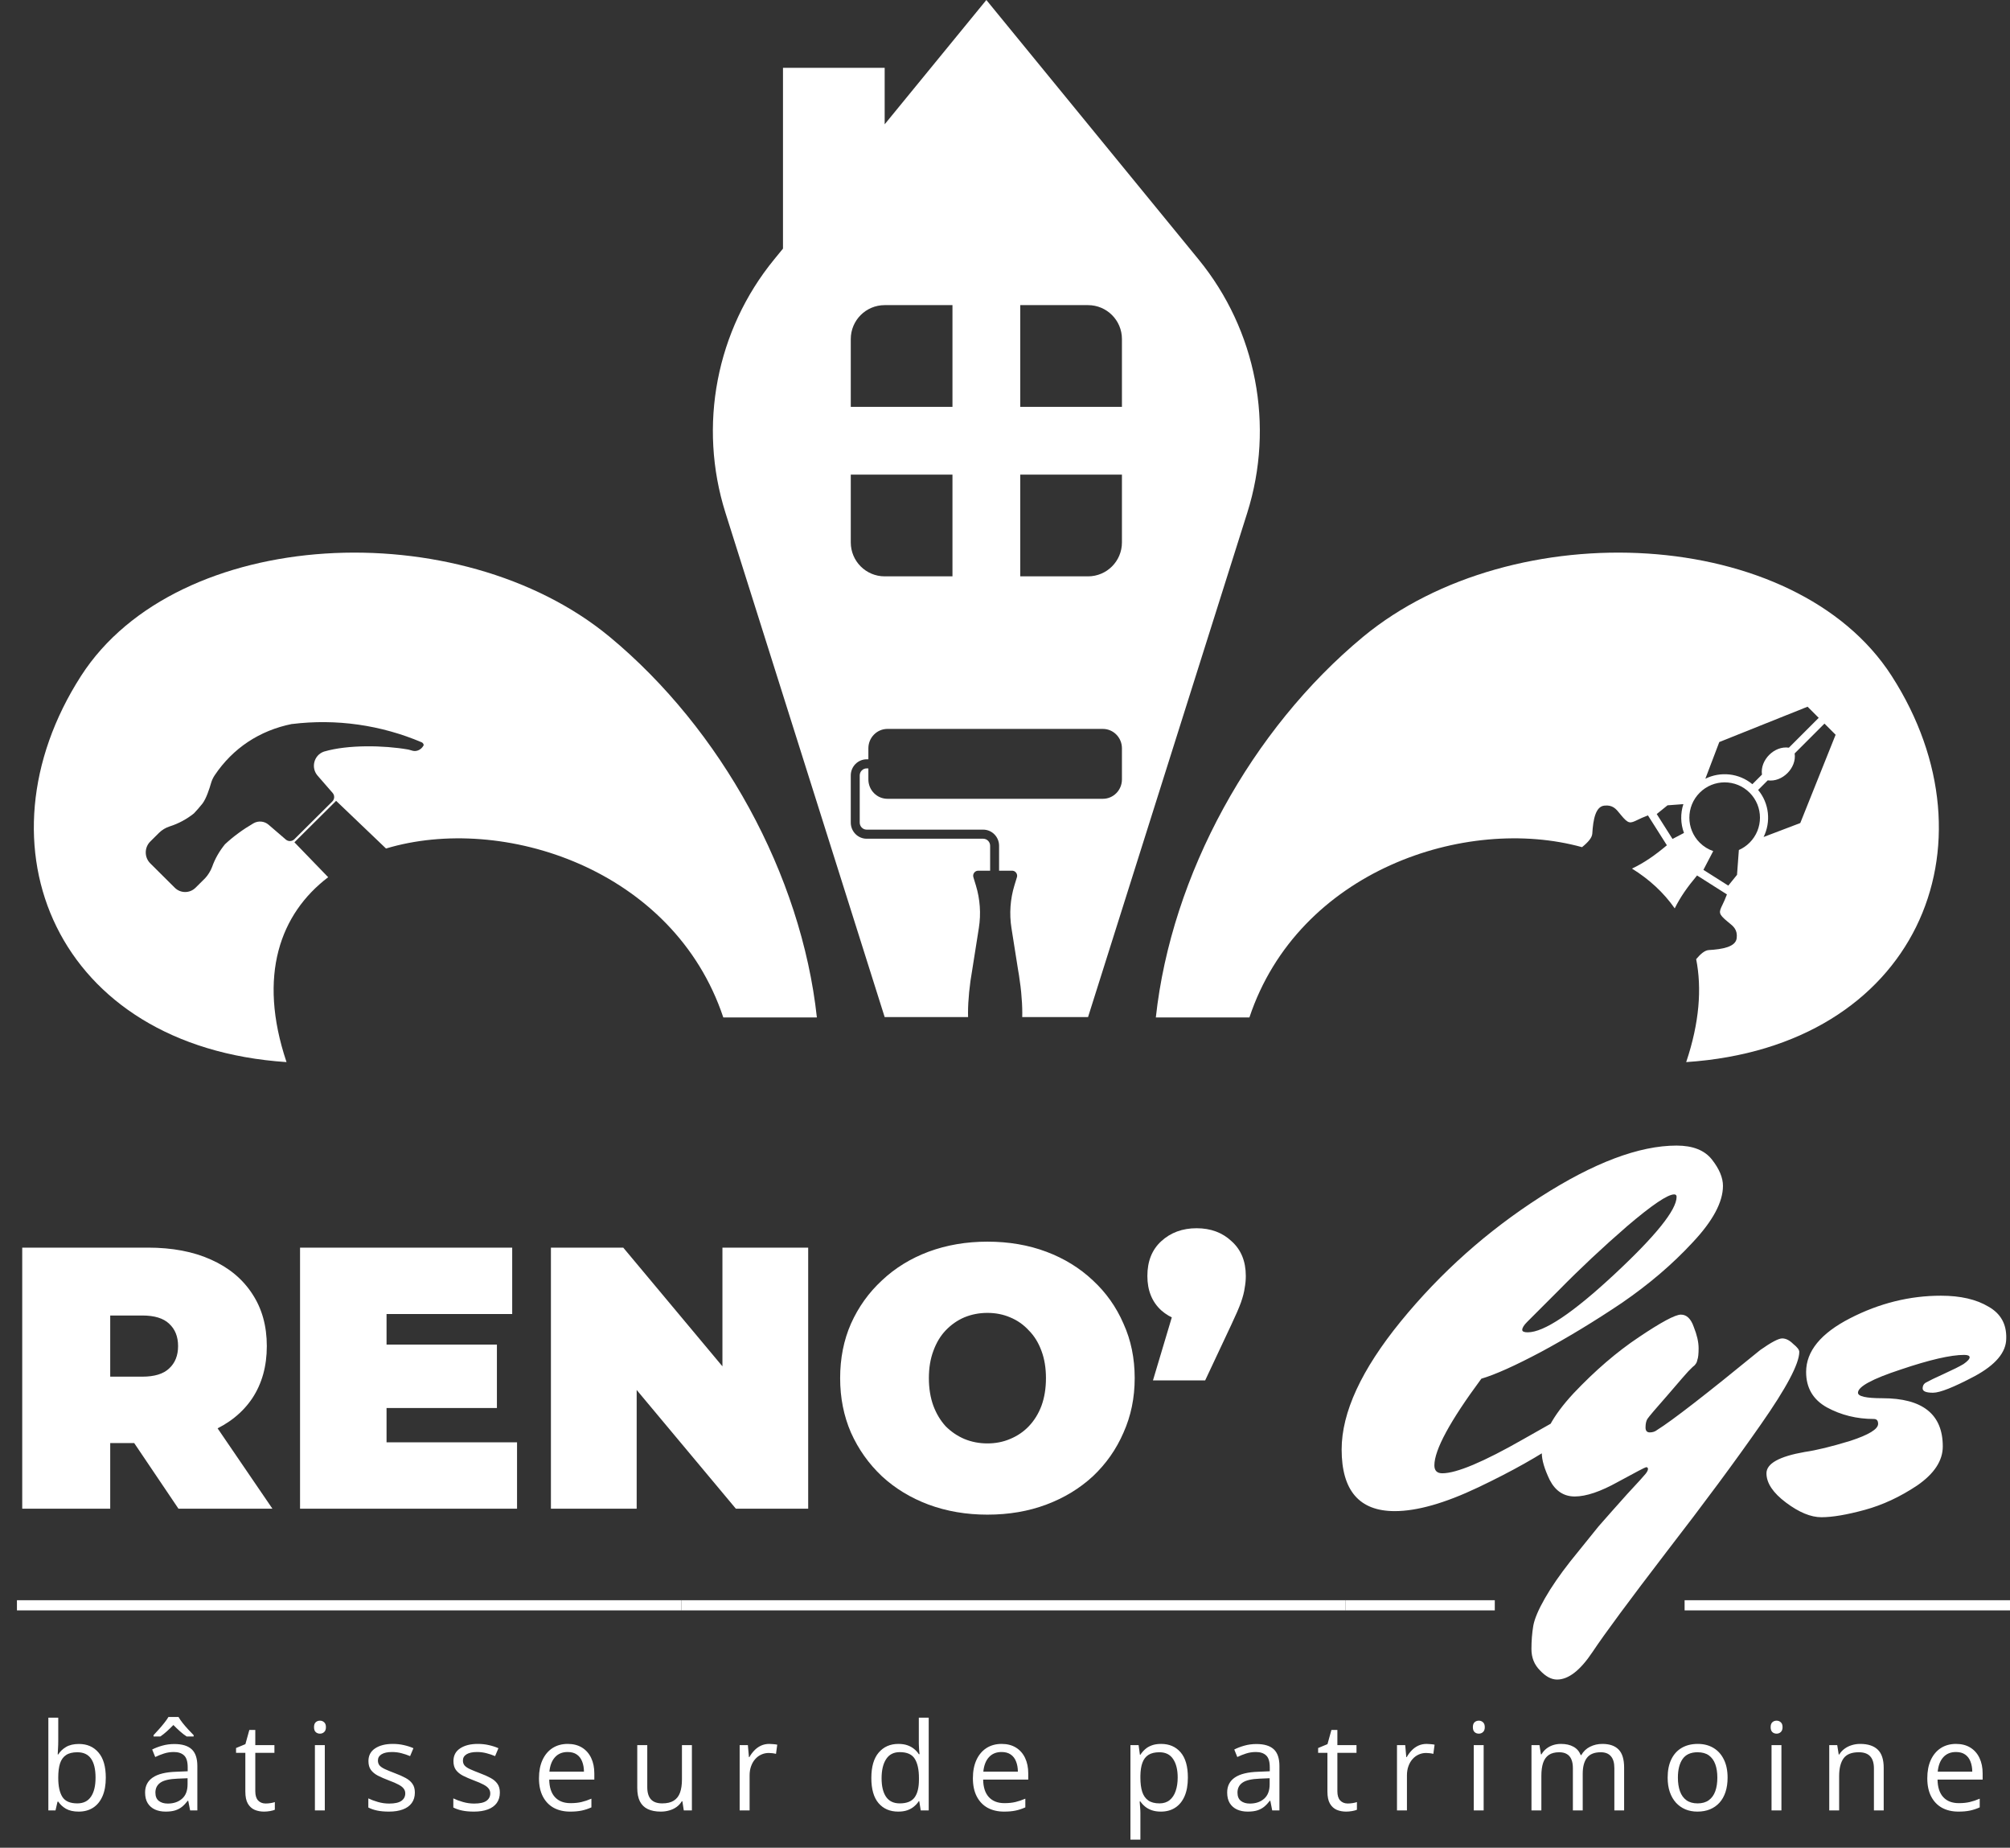
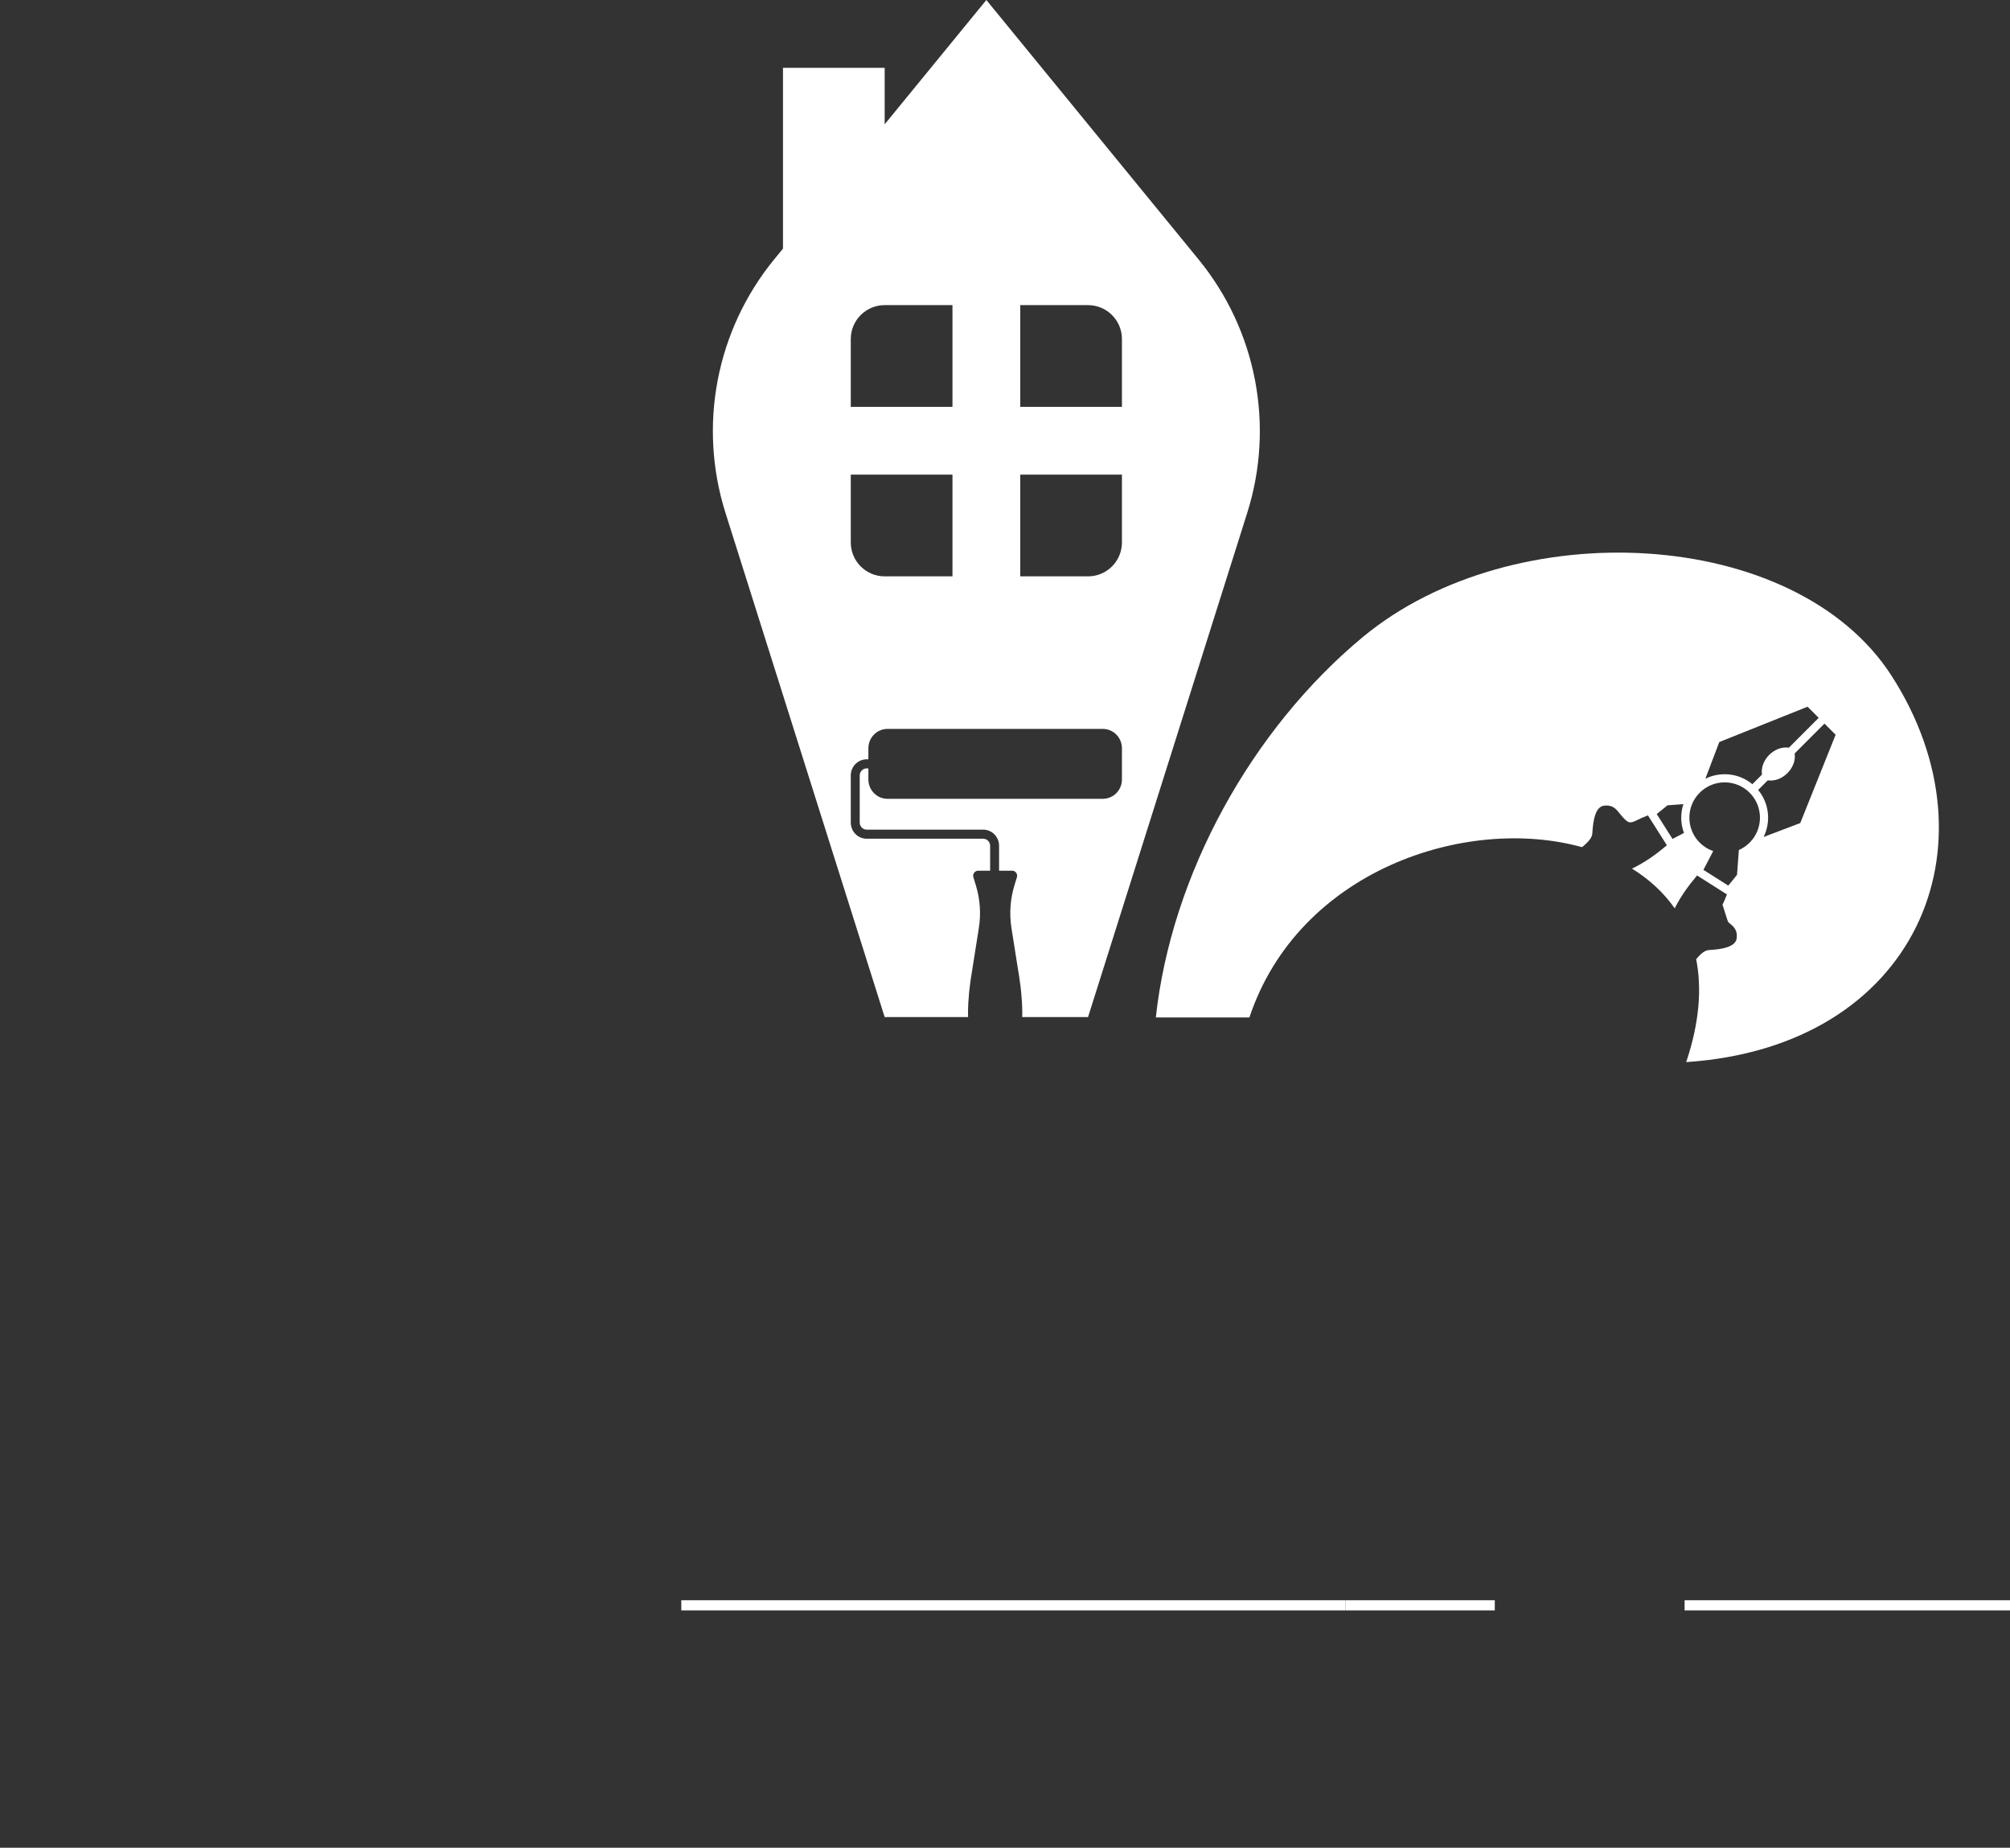
<svg xmlns="http://www.w3.org/2000/svg" width="593" height="545" viewBox="0 0 593 545" fill="none">
  <rect x="0" y="0" width="593" height="545" fill="#333333" stroke="none" />
-   <path d="M17.185 506.648V513.486C17.185 514.271 17.161 515.033 17.114 515.771C17.079 516.51 17.05 517.084 17.026 517.494H17.185C17.712 516.627 18.474 515.895 19.47 515.297C20.466 514.699 21.737 514.4 23.284 514.4C25.698 514.4 27.62 515.238 29.05 516.914C30.491 518.578 31.212 521.057 31.212 524.35C31.212 526.518 30.884 528.346 30.228 529.834C29.571 531.322 28.646 532.447 27.45 533.209C26.255 533.971 24.843 534.352 23.214 534.352C21.691 534.352 20.437 534.07 19.452 533.508C18.48 532.934 17.73 532.236 17.202 531.416H16.974L16.376 534H14.267V506.648H17.185ZM22.81 516.844C21.415 516.844 20.308 517.119 19.487 517.67C18.667 518.209 18.075 519.029 17.712 520.131C17.36 521.221 17.185 522.604 17.185 524.279V524.438C17.185 526.863 17.589 528.721 18.398 530.01C19.206 531.287 20.677 531.926 22.81 531.926C24.603 531.926 25.945 531.27 26.835 529.957C27.737 528.645 28.189 526.77 28.189 524.332C28.189 521.848 27.743 519.979 26.853 518.725C25.974 517.471 24.626 516.844 22.81 516.844ZM51.437 514.418C53.734 514.418 55.439 514.934 56.552 515.965C57.665 516.996 58.222 518.643 58.222 520.904V534H56.095L55.532 531.152H55.392C54.853 531.855 54.29 532.447 53.704 532.928C53.118 533.396 52.439 533.754 51.665 534C50.904 534.234 49.966 534.352 48.853 534.352C47.681 534.352 46.638 534.146 45.724 533.736C44.822 533.326 44.107 532.705 43.579 531.873C43.064 531.041 42.806 529.986 42.806 528.709C42.806 526.787 43.568 525.311 45.091 524.279C46.614 523.248 48.935 522.686 52.052 522.592L55.374 522.451V521.273C55.374 519.609 55.017 518.443 54.302 517.775C53.587 517.107 52.579 516.773 51.279 516.773C50.271 516.773 49.31 516.92 48.396 517.213C47.482 517.506 46.614 517.852 45.794 518.25L44.898 516.035C45.765 515.59 46.761 515.209 47.886 514.893C49.011 514.576 50.194 514.418 51.437 514.418ZM55.339 524.508L52.404 524.631C50.001 524.725 48.308 525.117 47.323 525.809C46.339 526.5 45.847 527.479 45.847 528.744C45.847 529.846 46.181 530.66 46.849 531.188C47.517 531.715 48.402 531.979 49.503 531.979C51.214 531.979 52.614 531.504 53.704 530.555C54.794 529.605 55.339 528.182 55.339 526.283V524.508ZM52.667 506.438C52.96 506.965 53.37 507.562 53.898 508.23C54.425 508.887 54.982 509.531 55.568 510.164C56.154 510.797 56.675 511.342 57.132 511.799V512.186H55.058C54.425 511.775 53.775 511.271 53.107 510.674C52.439 510.076 51.788 509.455 51.156 508.811C50.523 509.455 49.878 510.076 49.222 510.674C48.577 511.26 47.939 511.764 47.306 512.186H45.302V511.799C45.747 511.33 46.251 510.779 46.814 510.146C47.388 509.514 47.933 508.869 48.448 508.213C48.976 507.557 49.392 506.965 49.697 506.438H52.667ZM78.376 531.961C78.857 531.961 79.349 531.92 79.853 531.838C80.357 531.756 80.767 531.656 81.083 531.539V533.807C80.743 533.959 80.269 534.088 79.659 534.193C79.062 534.299 78.476 534.352 77.902 534.352C76.882 534.352 75.956 534.176 75.124 533.824C74.292 533.461 73.624 532.852 73.12 531.996C72.628 531.141 72.382 529.957 72.382 528.445V517.02H69.64V515.596L72.4 514.453L73.56 510.27H75.318V514.734H80.96V517.02H75.318V528.357C75.318 529.564 75.593 530.467 76.144 531.064C76.706 531.662 77.451 531.961 78.376 531.961ZM95.824 514.734V534H92.906V514.734H95.824ZM94.4 507.527C94.88 507.527 95.29 507.686 95.63 508.002C95.982 508.307 96.158 508.787 96.158 509.443C96.158 510.088 95.982 510.568 95.63 510.885C95.29 511.201 94.88 511.359 94.4 511.359C93.896 511.359 93.474 511.201 93.134 510.885C92.806 510.568 92.642 510.088 92.642 509.443C92.642 508.787 92.806 508.307 93.134 508.002C93.474 507.686 93.896 507.527 94.4 507.527ZM122.394 528.727C122.394 529.957 122.083 530.994 121.462 531.838C120.853 532.67 119.974 533.297 118.826 533.719C117.689 534.141 116.33 534.352 114.748 534.352C113.4 534.352 112.234 534.246 111.249 534.035C110.265 533.824 109.404 533.525 108.665 533.139V530.449C109.451 530.836 110.388 531.188 111.478 531.504C112.568 531.82 113.681 531.979 114.818 531.979C116.482 531.979 117.689 531.709 118.439 531.17C119.189 530.631 119.564 529.898 119.564 528.973C119.564 528.445 119.412 527.982 119.107 527.584C118.814 527.174 118.316 526.781 117.613 526.406C116.91 526.02 115.937 525.598 114.695 525.141C113.464 524.672 112.398 524.209 111.496 523.752C110.605 523.283 109.914 522.715 109.421 522.047C108.941 521.379 108.701 520.512 108.701 519.445C108.701 517.816 109.357 516.568 110.669 515.701C111.994 514.822 113.728 514.383 115.873 514.383C117.033 514.383 118.117 514.5 119.124 514.734C120.144 514.957 121.093 515.262 121.972 515.648L120.988 517.986C120.191 517.646 119.341 517.359 118.439 517.125C117.537 516.891 116.617 516.773 115.679 516.773C114.331 516.773 113.294 516.996 112.568 517.441C111.853 517.887 111.496 518.496 111.496 519.27C111.496 519.867 111.66 520.359 111.988 520.746C112.328 521.133 112.867 521.496 113.605 521.836C114.343 522.176 115.316 522.574 116.523 523.031C117.73 523.477 118.773 523.939 119.652 524.42C120.531 524.889 121.205 525.463 121.673 526.143C122.154 526.811 122.394 527.672 122.394 528.727ZM147.47 528.727C147.47 529.957 147.16 530.994 146.539 531.838C145.929 532.67 145.05 533.297 143.902 533.719C142.765 534.141 141.406 534.352 139.824 534.352C138.476 534.352 137.31 534.246 136.326 534.035C135.341 533.824 134.48 533.525 133.742 533.139V530.449C134.527 530.836 135.464 531.188 136.554 531.504C137.644 531.82 138.757 531.979 139.894 531.979C141.558 531.979 142.765 531.709 143.515 531.17C144.265 530.631 144.64 529.898 144.64 528.973C144.64 528.445 144.488 527.982 144.183 527.584C143.89 527.174 143.392 526.781 142.689 526.406C141.986 526.02 141.013 525.598 139.771 525.141C138.541 524.672 137.474 524.209 136.572 523.752C135.681 523.283 134.99 522.715 134.498 522.047C134.017 521.379 133.777 520.512 133.777 519.445C133.777 517.816 134.433 516.568 135.746 515.701C137.07 514.822 138.804 514.383 140.949 514.383C142.109 514.383 143.193 514.5 144.201 514.734C145.22 514.957 146.169 515.262 147.048 515.648L146.064 517.986C145.267 517.646 144.418 517.359 143.515 517.125C142.613 516.891 141.693 516.773 140.755 516.773C139.408 516.773 138.371 516.996 137.644 517.441C136.929 517.887 136.572 518.496 136.572 519.27C136.572 519.867 136.736 520.359 137.064 520.746C137.404 521.133 137.943 521.496 138.681 521.836C139.419 522.176 140.392 522.574 141.599 523.031C142.806 523.477 143.849 523.939 144.728 524.42C145.607 524.889 146.281 525.463 146.75 526.143C147.23 526.811 147.47 527.672 147.47 528.727ZM167.502 514.383C169.142 514.383 170.548 514.746 171.72 515.473C172.892 516.199 173.789 517.219 174.41 518.531C175.031 519.832 175.341 521.355 175.341 523.102V524.912H162.035C162.07 527.174 162.632 528.896 163.722 530.08C164.812 531.264 166.347 531.855 168.328 531.855C169.546 531.855 170.625 531.744 171.562 531.521C172.5 531.299 173.472 530.971 174.48 530.537V533.104C173.507 533.537 172.541 533.854 171.58 534.053C170.63 534.252 169.505 534.352 168.205 534.352C166.353 534.352 164.736 533.977 163.353 533.227C161.982 532.465 160.916 531.352 160.154 529.887C159.392 528.422 159.011 526.629 159.011 524.508C159.011 522.434 159.357 520.641 160.048 519.129C160.752 517.605 161.736 516.434 163.002 515.613C164.279 514.793 165.779 514.383 167.502 514.383ZM167.466 516.773C165.908 516.773 164.666 517.283 163.74 518.303C162.814 519.322 162.263 520.746 162.088 522.574H172.283C172.271 521.426 172.089 520.418 171.738 519.551C171.398 518.672 170.877 517.992 170.173 517.512C169.47 517.02 168.568 516.773 167.466 516.773ZM204.127 514.734V534H201.736L201.314 531.293H201.156C200.758 531.961 200.242 532.523 199.609 532.98C198.976 533.438 198.261 533.777 197.465 534C196.679 534.234 195.841 534.352 194.951 534.352C193.427 534.352 192.15 534.105 191.119 533.613C190.088 533.121 189.308 532.359 188.781 531.328C188.265 530.297 188.008 528.973 188.008 527.355V514.734H190.961V527.145C190.961 528.75 191.324 529.951 192.05 530.748C192.777 531.533 193.884 531.926 195.373 531.926C196.802 531.926 197.939 531.656 198.783 531.117C199.638 530.578 200.254 529.787 200.629 528.744C201.004 527.689 201.191 526.4 201.191 524.877V514.734H204.127ZM226.97 514.383C227.357 514.383 227.761 514.406 228.183 514.453C228.605 514.488 228.98 514.541 229.308 514.611L228.939 517.318C228.623 517.236 228.271 517.172 227.885 517.125C227.498 517.078 227.135 517.055 226.795 517.055C226.021 517.055 225.289 517.213 224.597 517.529C223.918 517.834 223.32 518.279 222.804 518.865C222.289 519.439 221.885 520.137 221.592 520.957C221.299 521.766 221.152 522.668 221.152 523.664V534H218.217V514.734H220.642L220.959 518.285H221.082C221.48 517.57 221.961 516.92 222.523 516.334C223.086 515.736 223.736 515.262 224.474 514.91C225.224 514.559 226.056 514.383 226.97 514.383ZM264.994 534.352C262.557 534.352 260.623 533.52 259.193 531.855C257.775 530.191 257.066 527.719 257.066 524.438C257.066 521.121 257.793 518.619 259.246 516.932C260.699 515.232 262.633 514.383 265.047 514.383C266.066 514.383 266.957 514.518 267.719 514.787C268.48 515.057 269.137 515.42 269.687 515.877C270.238 516.322 270.701 516.832 271.076 517.406H271.287C271.24 517.043 271.193 516.545 271.146 515.912C271.1 515.279 271.076 514.764 271.076 514.365V506.648H273.994V534H271.639L271.199 531.258H271.076C270.713 531.832 270.25 532.354 269.687 532.822C269.137 533.291 268.475 533.666 267.701 533.947C266.939 534.217 266.037 534.352 264.994 534.352ZM265.451 531.926C267.514 531.926 268.973 531.34 269.828 530.168C270.684 528.996 271.111 527.256 271.111 524.947V524.42C271.111 521.971 270.701 520.09 269.881 518.777C269.072 517.465 267.596 516.809 265.451 516.809C263.658 516.809 262.316 517.5 261.426 518.883C260.535 520.254 260.09 522.129 260.09 524.508C260.09 526.875 260.529 528.703 261.408 529.992C262.299 531.281 263.646 531.926 265.451 531.926ZM295.52 514.383C297.16 514.383 298.566 514.746 299.738 515.473C300.91 516.199 301.807 517.219 302.428 518.531C303.049 519.832 303.359 521.355 303.359 523.102V524.912H290.053C290.088 527.174 290.65 528.896 291.74 530.08C292.83 531.264 294.365 531.855 296.346 531.855C297.564 531.855 298.643 531.744 299.58 531.521C300.518 531.299 301.49 530.971 302.498 530.537V533.104C301.525 533.537 300.559 533.854 299.598 534.053C298.648 534.252 297.523 534.352 296.223 534.352C294.371 534.352 292.754 533.977 291.371 533.227C290 532.465 288.934 531.352 288.172 529.887C287.41 528.422 287.029 526.629 287.029 524.508C287.029 522.434 287.375 520.641 288.066 519.129C288.77 517.605 289.754 516.434 291.02 515.613C292.297 514.793 293.797 514.383 295.52 514.383ZM295.484 516.773C293.926 516.773 292.684 517.283 291.758 518.303C290.832 519.322 290.281 520.746 290.105 522.574H300.301C300.289 521.426 300.107 520.418 299.756 519.551C299.416 518.672 298.895 517.992 298.191 517.512C297.488 517.02 296.586 516.773 295.484 516.773ZM342.561 514.383C344.963 514.383 346.879 515.209 348.309 516.861C349.738 518.514 350.453 520.998 350.453 524.314C350.453 526.506 350.125 528.346 349.469 529.834C348.813 531.322 347.887 532.447 346.692 533.209C345.508 533.971 344.108 534.352 342.49 534.352C341.471 534.352 340.574 534.217 339.801 533.947C339.027 533.678 338.365 533.314 337.815 532.857C337.264 532.4 336.807 531.902 336.444 531.363H336.233C336.268 531.82 336.309 532.371 336.356 533.016C336.414 533.66 336.444 534.223 336.444 534.703V542.613H333.508V514.734H335.916L336.303 517.582H336.444C336.819 516.996 337.276 516.463 337.815 515.982C338.354 515.49 339.01 515.104 339.783 514.822C340.569 514.529 341.494 514.383 342.561 514.383ZM342.051 516.844C340.715 516.844 339.637 517.102 338.817 517.617C338.008 518.133 337.416 518.906 337.041 519.938C336.666 520.957 336.467 522.24 336.444 523.787V524.35C336.444 525.979 336.619 527.355 336.971 528.48C337.334 529.605 337.926 530.461 338.746 531.047C339.578 531.633 340.692 531.926 342.086 531.926C343.281 531.926 344.277 531.604 345.074 530.959C345.871 530.314 346.463 529.418 346.85 528.27C347.248 527.109 347.447 525.779 347.447 524.279C347.447 522.006 347.002 520.201 346.111 518.865C345.233 517.518 343.879 516.844 342.051 516.844ZM370.678 514.418C372.975 514.418 374.68 514.934 375.793 515.965C376.906 516.996 377.463 518.643 377.463 520.904V534H375.336L374.774 531.152H374.633C374.094 531.855 373.531 532.447 372.946 532.928C372.36 533.396 371.68 533.754 370.906 534C370.145 534.234 369.207 534.352 368.094 534.352C366.922 534.352 365.879 534.146 364.965 533.736C364.063 533.326 363.348 532.705 362.821 531.873C362.305 531.041 362.047 529.986 362.047 528.709C362.047 526.787 362.809 525.311 364.332 524.279C365.856 523.248 368.176 522.686 371.293 522.592L374.615 522.451V521.273C374.615 519.609 374.258 518.443 373.543 517.775C372.828 517.107 371.821 516.773 370.52 516.773C369.512 516.773 368.551 516.92 367.637 517.213C366.723 517.506 365.856 517.852 365.035 518.25L364.139 516.035C365.006 515.59 366.002 515.209 367.127 514.893C368.252 514.576 369.436 514.418 370.678 514.418ZM374.58 524.508L371.645 524.631C369.242 524.725 367.549 525.117 366.565 525.809C365.58 526.5 365.088 527.479 365.088 528.744C365.088 529.846 365.422 530.66 366.09 531.188C366.758 531.715 367.643 531.979 368.744 531.979C370.455 531.979 371.856 531.504 372.946 530.555C374.035 529.605 374.58 528.182 374.58 526.283V524.508ZM397.617 531.961C398.098 531.961 398.59 531.92 399.094 531.838C399.598 531.756 400.008 531.656 400.325 531.539V533.807C399.985 533.959 399.51 534.088 398.901 534.193C398.303 534.299 397.717 534.352 397.143 534.352C396.123 534.352 395.198 534.176 394.366 533.824C393.534 533.461 392.866 532.852 392.362 531.996C391.869 531.141 391.623 529.957 391.623 528.445V517.02H388.881V515.596L391.641 514.453L392.801 510.27H394.559V514.734H400.201V517.02H394.559V528.357C394.559 529.564 394.834 530.467 395.385 531.064C395.948 531.662 396.692 531.961 397.617 531.961ZM420.901 514.383C421.288 514.383 421.692 514.406 422.114 514.453C422.536 514.488 422.911 514.541 423.239 514.611L422.87 517.318C422.553 517.236 422.202 517.172 421.815 517.125C421.428 517.078 421.065 517.055 420.725 517.055C419.952 517.055 419.219 517.213 418.528 517.529C417.848 517.834 417.25 518.279 416.735 518.865C416.219 519.439 415.815 520.137 415.522 520.957C415.229 521.766 415.082 522.668 415.082 523.664V534H412.147V514.734H414.573L414.889 518.285H415.012C415.411 517.57 415.891 516.92 416.454 516.334C417.016 515.736 417.666 515.262 418.405 514.91C419.155 514.559 419.987 514.383 420.901 514.383ZM437.715 514.734V534H434.797V514.734H437.715ZM436.292 507.527C436.772 507.527 437.182 507.686 437.522 508.002C437.874 508.307 438.049 508.787 438.049 509.443C438.049 510.088 437.874 510.568 437.522 510.885C437.182 511.201 436.772 511.359 436.292 511.359C435.788 511.359 435.366 511.201 435.026 510.885C434.698 510.568 434.534 510.088 434.534 509.443C434.534 508.787 434.698 508.307 435.026 508.002C435.366 507.686 435.788 507.527 436.292 507.527ZM472.741 514.383C474.862 514.383 476.461 514.939 477.54 516.053C478.618 517.154 479.157 518.93 479.157 521.379V534H476.274V521.52C476.274 519.961 475.934 518.795 475.254 518.021C474.586 517.236 473.59 516.844 472.266 516.844C470.403 516.844 469.049 517.383 468.206 518.461C467.362 519.539 466.94 521.127 466.94 523.225V534H464.04V521.52C464.04 520.477 463.887 519.609 463.583 518.918C463.29 518.227 462.844 517.711 462.247 517.371C461.661 517.02 460.917 516.844 460.014 516.844C458.737 516.844 457.711 517.107 456.938 517.635C456.165 518.162 455.602 518.947 455.251 519.99C454.911 521.021 454.741 522.293 454.741 523.805V534H451.823V514.734H454.178L454.618 517.459H454.776C455.163 516.791 455.649 516.229 456.235 515.771C456.821 515.314 457.477 514.969 458.204 514.734C458.93 514.5 459.704 514.383 460.524 514.383C461.989 514.383 463.213 514.658 464.198 515.209C465.194 515.748 465.915 516.574 466.36 517.688H466.518C467.151 516.574 468.018 515.748 469.12 515.209C470.221 514.658 471.428 514.383 472.741 514.383ZM509.682 524.332C509.682 525.914 509.477 527.326 509.067 528.568C508.657 529.811 508.065 530.859 507.292 531.715C506.518 532.57 505.581 533.227 504.479 533.684C503.389 534.129 502.153 534.352 500.77 534.352C499.481 534.352 498.298 534.129 497.219 533.684C496.153 533.227 495.227 532.57 494.442 531.715C493.669 530.859 493.065 529.811 492.632 528.568C492.21 527.326 491.999 525.914 491.999 524.332C491.999 522.223 492.356 520.43 493.071 518.953C493.786 517.465 494.805 516.334 496.13 515.561C497.465 514.775 499.053 514.383 500.893 514.383C502.651 514.383 504.186 514.775 505.499 515.561C506.823 516.346 507.848 517.482 508.575 518.971C509.313 520.447 509.682 522.234 509.682 524.332ZM495.022 524.332C495.022 525.879 495.227 527.221 495.637 528.357C496.048 529.494 496.68 530.373 497.536 530.994C498.391 531.615 499.493 531.926 500.84 531.926C502.176 531.926 503.272 531.615 504.128 530.994C504.995 530.373 505.633 529.494 506.044 528.357C506.454 527.221 506.659 525.879 506.659 524.332C506.659 522.797 506.454 521.473 506.044 520.359C505.633 519.234 505.001 518.367 504.145 517.758C503.29 517.148 502.182 516.844 500.823 516.844C498.819 516.844 497.348 517.506 496.411 518.83C495.485 520.154 495.022 521.988 495.022 524.332ZM525.565 514.734V534H522.647V514.734H525.565ZM524.141 507.527C524.622 507.527 525.032 507.686 525.372 508.002C525.723 508.307 525.899 508.787 525.899 509.443C525.899 510.088 525.723 510.568 525.372 510.885C525.032 511.201 524.622 511.359 524.141 511.359C523.637 511.359 523.216 511.201 522.876 510.885C522.548 510.568 522.384 510.088 522.384 509.443C522.384 508.787 522.548 508.307 522.876 508.002C523.216 507.686 523.637 507.527 524.141 507.527ZM548.796 514.383C551.081 514.383 552.809 514.945 553.981 516.07C555.153 517.184 555.739 518.977 555.739 521.449V534H552.856V521.643C552.856 520.037 552.487 518.836 551.749 518.039C551.022 517.242 549.903 516.844 548.391 516.844C546.259 516.844 544.759 517.447 543.891 518.654C543.024 519.861 542.591 521.613 542.591 523.91V534H539.673V514.734H542.028L542.468 517.512H542.626C543.036 516.832 543.557 516.264 544.19 515.807C544.823 515.338 545.532 514.986 546.317 514.752C547.102 514.506 547.929 514.383 548.796 514.383ZM577.089 514.383C578.729 514.383 580.136 514.746 581.307 515.473C582.479 516.199 583.376 517.219 583.997 518.531C584.618 519.832 584.929 521.355 584.929 523.102V524.912H571.622C571.657 527.174 572.22 528.896 573.309 530.08C574.399 531.264 575.934 531.855 577.915 531.855C579.134 531.855 580.212 531.744 581.149 531.521C582.087 531.299 583.059 530.971 584.067 530.537V533.104C583.095 533.537 582.128 533.854 581.167 534.053C580.218 534.252 579.093 534.352 577.792 534.352C575.94 534.352 574.323 533.977 572.94 533.227C571.569 532.465 570.503 531.352 569.741 529.887C568.979 528.422 568.599 526.629 568.599 524.508C568.599 522.434 568.944 520.641 569.636 519.129C570.339 517.605 571.323 516.434 572.589 515.613C573.866 514.793 575.366 514.383 577.089 514.383ZM577.054 516.773C575.495 516.773 574.253 517.283 573.327 518.303C572.401 519.322 571.85 520.746 571.675 522.574H581.87C581.858 521.426 581.677 520.418 581.325 519.551C580.985 518.672 580.464 517.992 579.761 517.512C579.057 517.02 578.155 516.773 577.054 516.773Z" fill="white" />
-   <line x1="5" y1="473.5" x2="201" y2="473.5" stroke="white" stroke-width="3" />
  <line x1="201" y1="473.5" x2="397" y2="473.5" stroke="white" stroke-width="3" />
  <line x1="397" y1="473.5" x2="441" y2="473.5" stroke="white" stroke-width="3" />
  <line x1="497" y1="473.5" x2="593" y2="473.5" stroke="white" stroke-width="3" />
-   <path fill-rule="evenodd" clip-rule="evenodd" d="M368.607 300.104C383.068 256.755 432.478 240.396 466.736 249.878C468.52 248.443 469.696 247.104 469.768 245.872C470.013 241.706 470.732 237.927 473.282 237.631C475.762 237.344 476.762 238.586 477.872 239.963L477.873 239.965C477.97 240.085 478.068 240.206 478.167 240.328C480.454 243.115 480.899 242.901 483.152 241.819C483.911 241.455 484.876 240.992 486.186 240.511L491.773 249.324C488.138 252.365 485.077 254.489 481.476 256.2C486.495 259.307 490.792 263.219 494.087 267.933C495.749 264.583 497.803 261.661 500.676 258.227L509.489 263.814C509.008 265.124 508.545 266.089 508.181 266.848C507.099 269.101 506.885 269.546 509.672 271.833C509.754 271.9 509.837 271.967 509.918 272.033C509.958 272.065 509.997 272.097 510.036 272.128C511.414 273.237 512.656 274.238 512.369 276.718C512.073 279.268 508.294 279.987 504.128 280.232C502.979 280.299 501.737 281.326 500.411 282.912C502.111 291.492 501.385 301.606 497.481 313.236V313.276C565.456 308.75 590.2 249.332 558.094 199.376C529.669 155.17 446.48 151.173 402.145 187.835C369.262 215.076 345.581 257.937 341 300.104H368.607ZM512.464 258.042L509.888 261.223L502.549 256.57L505.444 251.036C503.987 250.538 502.617 249.708 501.455 248.545C497.387 244.478 497.387 237.883 501.455 233.816C505.522 229.748 512.117 229.748 516.184 233.816C520.252 237.883 520.252 244.478 516.184 248.545C515.24 249.489 514.16 250.213 513.008 250.719L512.464 258.042ZM491.958 237.536L488.777 240.112L493.434 247.457L496.816 245.683C495.795 242.955 495.735 239.949 496.637 237.188L491.958 237.536ZM531.126 242.765L520.304 246.88C522.513 242.429 521.975 236.962 518.693 233.006L521.525 230.174C525.802 230.801 530.108 226.505 529.465 222.234L538.264 213.434L541.553 216.723L531.126 242.765ZM533.277 208.447L536.566 211.736L527.766 220.535C523.495 219.892 519.199 224.198 519.826 228.476L516.994 231.308C513.038 228.025 507.571 227.487 503.12 229.696L507.235 218.874L533.277 208.447Z" fill="white" />
-   <path fill-rule="evenodd" clip-rule="evenodd" d="M113.884 250.277C148.179 239.959 198.737 256.169 213.393 300.104H241C236.419 257.937 212.738 215.076 179.855 187.835C135.52 151.173 52.331 155.17 23.906 199.376C-8.2 249.332 16.544 308.75 84.519 313.276V313.236C75.948 287.701 82.691 269.476 96.819 258.742L86.861 248.442L99.163 236.212L113.884 250.277ZM57.675 261.861L60.476 259.077C61.272 258.285 62.212 256.763 62.581 255.701C63.433 253.263 64.745 251.032 66.373 249.022C68.888 246.684 71.696 244.637 74.768 242.849C76.191 242.018 77.993 242.184 79.239 243.26C80.109 244.011 80.966 244.747 81.823 245.483C82.651 246.194 83.479 246.904 84.318 247.629C85.052 248.262 86.152 248.223 86.837 247.542L98.05 236.395C98.736 235.713 98.774 234.617 98.137 233.887C97.434 233.08 96.738 232.279 96.041 231.479L96.039 231.476C95.265 230.587 94.492 229.698 93.708 228.799C91.652 226.44 92.599 222.743 95.556 221.695C95.588 221.683 95.624 221.674 95.659 221.666C95.684 221.66 95.71 221.654 95.733 221.647C102.608 219.647 113.15 219.8 120.456 221.086C120.702 221.13 120.979 221.215 121.248 221.298C121.428 221.354 121.606 221.409 121.768 221.449C123.017 221.757 124.294 221.062 124.909 219.962C125.163 219.71 124.805 219.115 124.447 218.963C112.388 213.837 99.209 211.948 86.173 213.557C86.173 213.557 86.152 213.536 86.152 213.539C76.567 215.466 68.707 220.675 63.335 228.682C62.852 229.404 62.486 230.197 62.25 231.03C61.791 232.638 60.862 235.516 59.752 236.996C58.948 238.013 58.096 238.978 57.216 239.916C55.093 241.617 52.682 242.925 50.069 243.755C48.873 244.135 47.78 244.796 46.889 245.678L44.336 248.217C42.554 249.987 42.554 252.886 44.336 254.657L51.576 261.854C53.26 263.528 55.991 263.528 57.675 261.854V261.861Z" fill="white" />
+   <path fill-rule="evenodd" clip-rule="evenodd" d="M368.607 300.104C383.068 256.755 432.478 240.396 466.736 249.878C468.52 248.443 469.696 247.104 469.768 245.872C470.013 241.706 470.732 237.927 473.282 237.631C475.762 237.344 476.762 238.586 477.872 239.963L477.873 239.965C477.97 240.085 478.068 240.206 478.167 240.328C480.454 243.115 480.899 242.901 483.152 241.819C483.911 241.455 484.876 240.992 486.186 240.511L491.773 249.324C488.138 252.365 485.077 254.489 481.476 256.2C486.495 259.307 490.792 263.219 494.087 267.933C495.749 264.583 497.803 261.661 500.676 258.227L509.489 263.814C509.008 265.124 508.545 266.089 508.181 266.848C509.754 271.9 509.837 271.967 509.918 272.033C509.958 272.065 509.997 272.097 510.036 272.128C511.414 273.237 512.656 274.238 512.369 276.718C512.073 279.268 508.294 279.987 504.128 280.232C502.979 280.299 501.737 281.326 500.411 282.912C502.111 291.492 501.385 301.606 497.481 313.236V313.276C565.456 308.75 590.2 249.332 558.094 199.376C529.669 155.17 446.48 151.173 402.145 187.835C369.262 215.076 345.581 257.937 341 300.104H368.607ZM512.464 258.042L509.888 261.223L502.549 256.57L505.444 251.036C503.987 250.538 502.617 249.708 501.455 248.545C497.387 244.478 497.387 237.883 501.455 233.816C505.522 229.748 512.117 229.748 516.184 233.816C520.252 237.883 520.252 244.478 516.184 248.545C515.24 249.489 514.16 250.213 513.008 250.719L512.464 258.042ZM491.958 237.536L488.777 240.112L493.434 247.457L496.816 245.683C495.795 242.955 495.735 239.949 496.637 237.188L491.958 237.536ZM531.126 242.765L520.304 246.88C522.513 242.429 521.975 236.962 518.693 233.006L521.525 230.174C525.802 230.801 530.108 226.505 529.465 222.234L538.264 213.434L541.553 216.723L531.126 242.765ZM533.277 208.447L536.566 211.736L527.766 220.535C523.495 219.892 519.199 224.198 519.826 228.476L516.994 231.308C513.038 228.025 507.571 227.487 503.12 229.696L507.235 218.874L533.277 208.447Z" fill="white" />
  <path fill-rule="evenodd" clip-rule="evenodd" d="M228.4 76.511L231 73.333V20H261V36.667L291 0L353.6 76.511C370.697 97.407 376.1 125.516 367.97 151.261L321 300H301.583C301.594 299.603 301.599 299.199 301.599 298.788C301.599 296.925 301.485 294.838 301.271 292.664C301.218 292.121 301.159 291.574 301.092 291.022C300.961 289.918 300.808 288.804 300.631 287.694C300.543 287.138 300.45 286.584 300.351 286.034L298.405 273.733C297.739 269.518 298.041 265.203 299.289 261.126L299.997 258.813C300.027 258.724 300.049 258.627 300.064 258.531C300.068 258.498 300.072 258.463 300.074 258.43C300.075 258.416 300.076 258.401 300.077 258.386C300.078 258.365 300.079 258.344 300.079 258.323C300.079 258.135 300.042 257.955 299.982 257.789C299.952 257.71 299.915 257.633 299.874 257.561C299.811 257.451 299.736 257.351 299.647 257.261C299.535 257.147 299.406 257.053 299.261 256.981C299.21 256.954 299.158 256.933 299.104 256.913C299.057 256.895 299.007 256.88 298.957 256.867C298.923 256.858 298.888 256.852 298.854 256.845C298.776 256.832 298.696 256.823 298.617 256.823H298.601H288.586C287.77 256.823 287.108 257.495 287.108 258.323L287.11 258.321C287.11 258.358 287.11 258.393 287.115 258.428C287.123 258.562 287.149 258.691 287.192 258.811L287.9 261.123C289.148 265.2 289.453 269.516 288.784 273.731L286.839 286.032C286.049 290.435 285.59 295.06 285.59 298.786C285.59 299.198 285.596 299.603 285.607 300H261L214.03 151.261C205.9 125.516 211.304 97.407 228.4 76.511ZM261 90C255.477 90 251 94.477 251 100V120H281V90H261ZM301 90H321C326.523 90 331 94.477 331 100V120H301V90ZM281 140H251V160C251 165.523 255.477 170 261 170H281V140ZM301 140H331V160C331 165.523 326.523 170 321 170H301V140ZM325.369 215H261.825C258.715 215 256.193 217.56 256.193 220.717V223.966H255.689C253.103 223.966 251 226.101 251 228.726V242.63C251 245.256 253.103 247.39 255.689 247.39H290.065C291.195 247.39 292.114 248.323 292.114 249.47V256.819H294.754V249.47C294.754 246.845 292.651 244.71 290.065 244.71H255.689C254.559 244.71 253.64 243.778 253.64 242.63V228.726C253.64 227.579 254.559 226.646 255.689 226.646H256.193V229.898C256.193 233.055 258.715 235.615 261.825 235.615H325.369C328.479 235.615 331 233.055 331 229.898V220.717C331 217.56 328.479 215 325.369 215Z" fill="white" />
-   <path d="M437.038 406.66C427.798 419.14 423.178 427.66 423.178 432.22C423.178 433.78 423.958 434.56 425.518 434.56C429.718 434.56 437.698 431.2 449.458 424.48C461.218 417.76 467.518 414.4 468.358 414.4C470.038 414.4 470.878 415.12 470.878 416.56V416.92C470.758 417.64 467.398 420.28 460.798 424.84C454.198 429.4 445.978 434.02 436.138 438.7C426.298 443.38 418.078 445.72 411.478 445.72C401.038 445.72 395.818 439.66 395.818 427.54C395.818 416.62 401.638 404.02 413.278 389.74C425.038 375.34 438.778 363.1 454.498 353.02C470.218 342.94 483.598 337.9 494.638 337.9C499.438 337.9 502.918 339.28 505.078 342.04C507.238 344.8 508.318 347.38 508.318 349.78C508.318 354.58 505.318 360.16 499.318 366.52C493.438 372.88 486.478 378.82 478.438 384.34C470.398 389.74 462.478 394.54 454.678 398.74C446.998 402.82 441.118 405.46 437.038 406.66ZM493.918 352.3C491.998 352.3 487.378 355.42 480.058 361.66C472.858 367.9 466.138 374.2 459.898 380.56L450.538 389.92C449.578 390.88 449.098 391.66 449.098 392.26C449.098 392.74 449.638 392.98 450.718 392.98C455.518 392.98 464.038 387.28 476.278 375.88C488.518 364.48 494.638 356.86 494.638 353.02C494.638 352.54 494.398 352.3 493.918 352.3ZM454.872 428.62C454.872 423.58 457.992 417.7 464.232 410.98C470.592 404.26 477.012 398.74 483.492 394.42C490.092 389.98 494.232 387.76 495.912 387.76C497.592 387.76 498.852 388.96 499.692 391.36C500.652 393.76 501.132 395.86 501.132 397.66C501.132 399.34 501.012 400.48 500.772 401.08C500.652 401.68 500.472 402.1 500.232 402.34C500.112 402.58 499.812 402.88 499.332 403.24C498.972 403.6 498.552 404.02 498.072 404.5C497.712 404.86 495.732 407.14 492.132 411.34C488.532 415.42 486.492 417.82 486.012 418.54C485.652 419.14 485.472 419.98 485.472 421.06C485.472 422.02 485.892 422.5 486.732 422.5C487.572 422.5 488.292 422.26 488.892 421.78C493.332 419.02 503.472 411.16 519.312 398.2C522.552 395.92 524.712 394.78 525.792 394.78C526.872 394.78 527.952 395.32 529.032 396.4C530.232 397.36 530.832 398.14 530.832 398.74C530.832 402.22 527.052 409.36 519.492 420.16C512.052 430.84 502.812 443.32 491.772 457.6C480.732 472 473.412 481.9 469.812 487.3C466.212 492.7 462.732 495.4 459.372 495.4C457.692 495.4 456.012 494.5 454.332 492.7C452.652 491.02 451.812 488.92 451.812 486.4C451.812 484 451.992 481.72 452.352 479.56C452.712 477.52 453.852 474.82 455.772 471.46C457.692 468.1 460.212 464.44 463.332 460.48C466.452 456.64 469.212 453.22 471.612 450.22C474.132 447.34 476.952 444.16 480.072 440.68C483.312 437.2 485.112 435.22 485.472 434.74C485.952 434.14 486.192 433.66 486.192 433.3C486.192 432.94 486.012 432.76 485.652 432.76C485.412 432.76 482.652 434.2 477.372 437.08C472.212 439.96 467.952 441.4 464.592 441.4C461.352 441.4 458.892 439.78 457.212 436.54C455.652 433.3 454.872 430.66 454.872 428.62ZM552.83 418.54C547.79 418.54 543.17 417.4 538.97 415.12C534.89 412.84 532.85 409.36 532.85 404.68C532.85 398.56 537.17 393.28 545.81 388.84C554.45 384.4 563.39 382.18 572.63 382.18C578.39 382.18 583.07 383.26 586.67 385.42C590.27 387.46 592.01 390.58 591.89 394.78C591.89 398.86 588.77 402.58 582.53 405.94C576.41 409.18 572.33 410.8 570.29 410.8C568.25 410.8 567.23 410.38 567.23 409.54C567.23 408.7 567.59 408.1 568.31 407.74C569.15 407.26 570.89 406.42 573.53 405.22C576.17 404.02 578.09 403.06 579.29 402.34C580.49 401.5 581.09 400.84 581.09 400.36C581.09 399.88 580.55 399.64 579.47 399.64C575.51 399.64 569.27 401.08 560.75 403.96C552.35 406.72 548.15 409 548.15 410.8C548.15 411.88 550.55 412.42 555.35 412.42C567.23 412.42 573.17 417.16 573.17 426.64C573.17 430.84 570.65 434.68 565.61 438.16C560.57 441.52 555.41 443.92 550.13 445.36C544.85 446.8 540.59 447.52 537.35 447.52C534.23 447.52 530.75 446.08 526.91 443.2C523.07 440.32 521.15 437.44 521.15 434.56C521.15 431.68 524.93 429.58 532.49 428.26C535.85 427.78 540.29 426.7 545.81 425.02C551.33 423.22 554.09 421.54 554.09 419.98C554.09 419.02 553.67 418.54 552.83 418.54Z" fill="white" />
-   <path d="M6.558 445V368H43.628C50.815 368 57.011 369.173 62.218 371.52C67.498 373.867 71.568 377.24 74.428 381.64C77.288 385.967 78.718 391.1 78.718 397.04C78.718 402.98 77.288 408.113 74.428 412.44C71.568 416.693 67.498 419.957 62.218 422.23C57.011 424.503 50.815 425.64 43.628 425.64H20.968L32.518 414.97V445H6.558ZM52.648 445L33.728 416.95H61.228L80.368 445H52.648ZM32.518 417.83L20.968 406.06H41.978C45.571 406.06 48.211 405.253 49.898 403.64C51.658 402.027 52.538 399.827 52.538 397.04C52.538 394.253 51.658 392.053 49.898 390.44C48.211 388.827 45.571 388.02 41.978 388.02H20.968L32.518 376.25V417.83ZM112.281 396.6H146.601V415.3H112.281V396.6ZM114.041 425.42H152.541V445H88.521V368H151.111V387.58H114.041V425.42ZM162.535 445V368H183.875L223.035 414.86H213.135V368H238.435V445H217.095L177.935 398.14H187.835V445H162.535ZM291.313 446.76C285.08 446.76 279.286 445.77 273.933 443.79C268.653 441.81 264.07 439.023 260.183 435.43C256.296 431.763 253.253 427.473 251.053 422.56C248.926 417.647 247.863 412.293 247.863 406.5C247.863 400.633 248.926 395.28 251.053 390.44C253.253 385.527 256.296 381.273 260.183 377.68C264.07 374.013 268.653 371.19 273.933 369.21C279.286 367.23 285.08 366.24 291.313 366.24C297.62 366.24 303.413 367.23 308.693 369.21C313.973 371.19 318.556 374.013 322.443 377.68C326.33 381.273 329.336 385.527 331.463 390.44C333.663 395.28 334.763 400.633 334.763 406.5C334.763 412.293 333.663 417.647 331.463 422.56C329.336 427.473 326.33 431.763 322.443 435.43C318.556 439.023 313.973 441.81 308.693 443.79C303.413 445.77 297.62 446.76 291.313 446.76ZM291.313 425.75C293.733 425.75 295.97 425.31 298.023 424.43C300.15 423.55 301.983 422.303 303.523 420.69C305.136 419.003 306.383 416.987 307.263 414.64C308.143 412.22 308.583 409.507 308.583 406.5C308.583 403.493 308.143 400.817 307.263 398.47C306.383 396.05 305.136 394.033 303.523 392.42C301.983 390.733 300.15 389.45 298.023 388.57C295.97 387.69 293.733 387.25 291.313 387.25C288.893 387.25 286.62 387.69 284.493 388.57C282.44 389.45 280.606 390.733 278.993 392.42C277.453 394.033 276.243 396.05 275.363 398.47C274.483 400.817 274.043 403.493 274.043 406.5C274.043 409.507 274.483 412.22 275.363 414.64C276.243 416.987 277.453 419.003 278.993 420.69C280.606 422.303 282.44 423.55 284.493 424.43C286.62 425.31 288.893 425.75 291.313 425.75ZM340.154 407.16L349.394 376.25L353.024 390.11C348.77 390.11 345.287 388.9 342.574 386.48C339.86 383.987 338.504 380.613 338.504 376.36C338.504 372.033 339.86 368.623 342.574 366.13C345.36 363.563 348.844 362.28 353.024 362.28C357.204 362.28 360.65 363.563 363.364 366.13C366.15 368.623 367.544 372.033 367.544 376.36C367.544 377.533 367.434 378.707 367.214 379.88C367.067 381.053 366.7 382.483 366.114 384.17C365.527 385.783 364.574 387.983 363.254 390.77L355.554 407.16H340.154Z" fill="white" />
</svg>